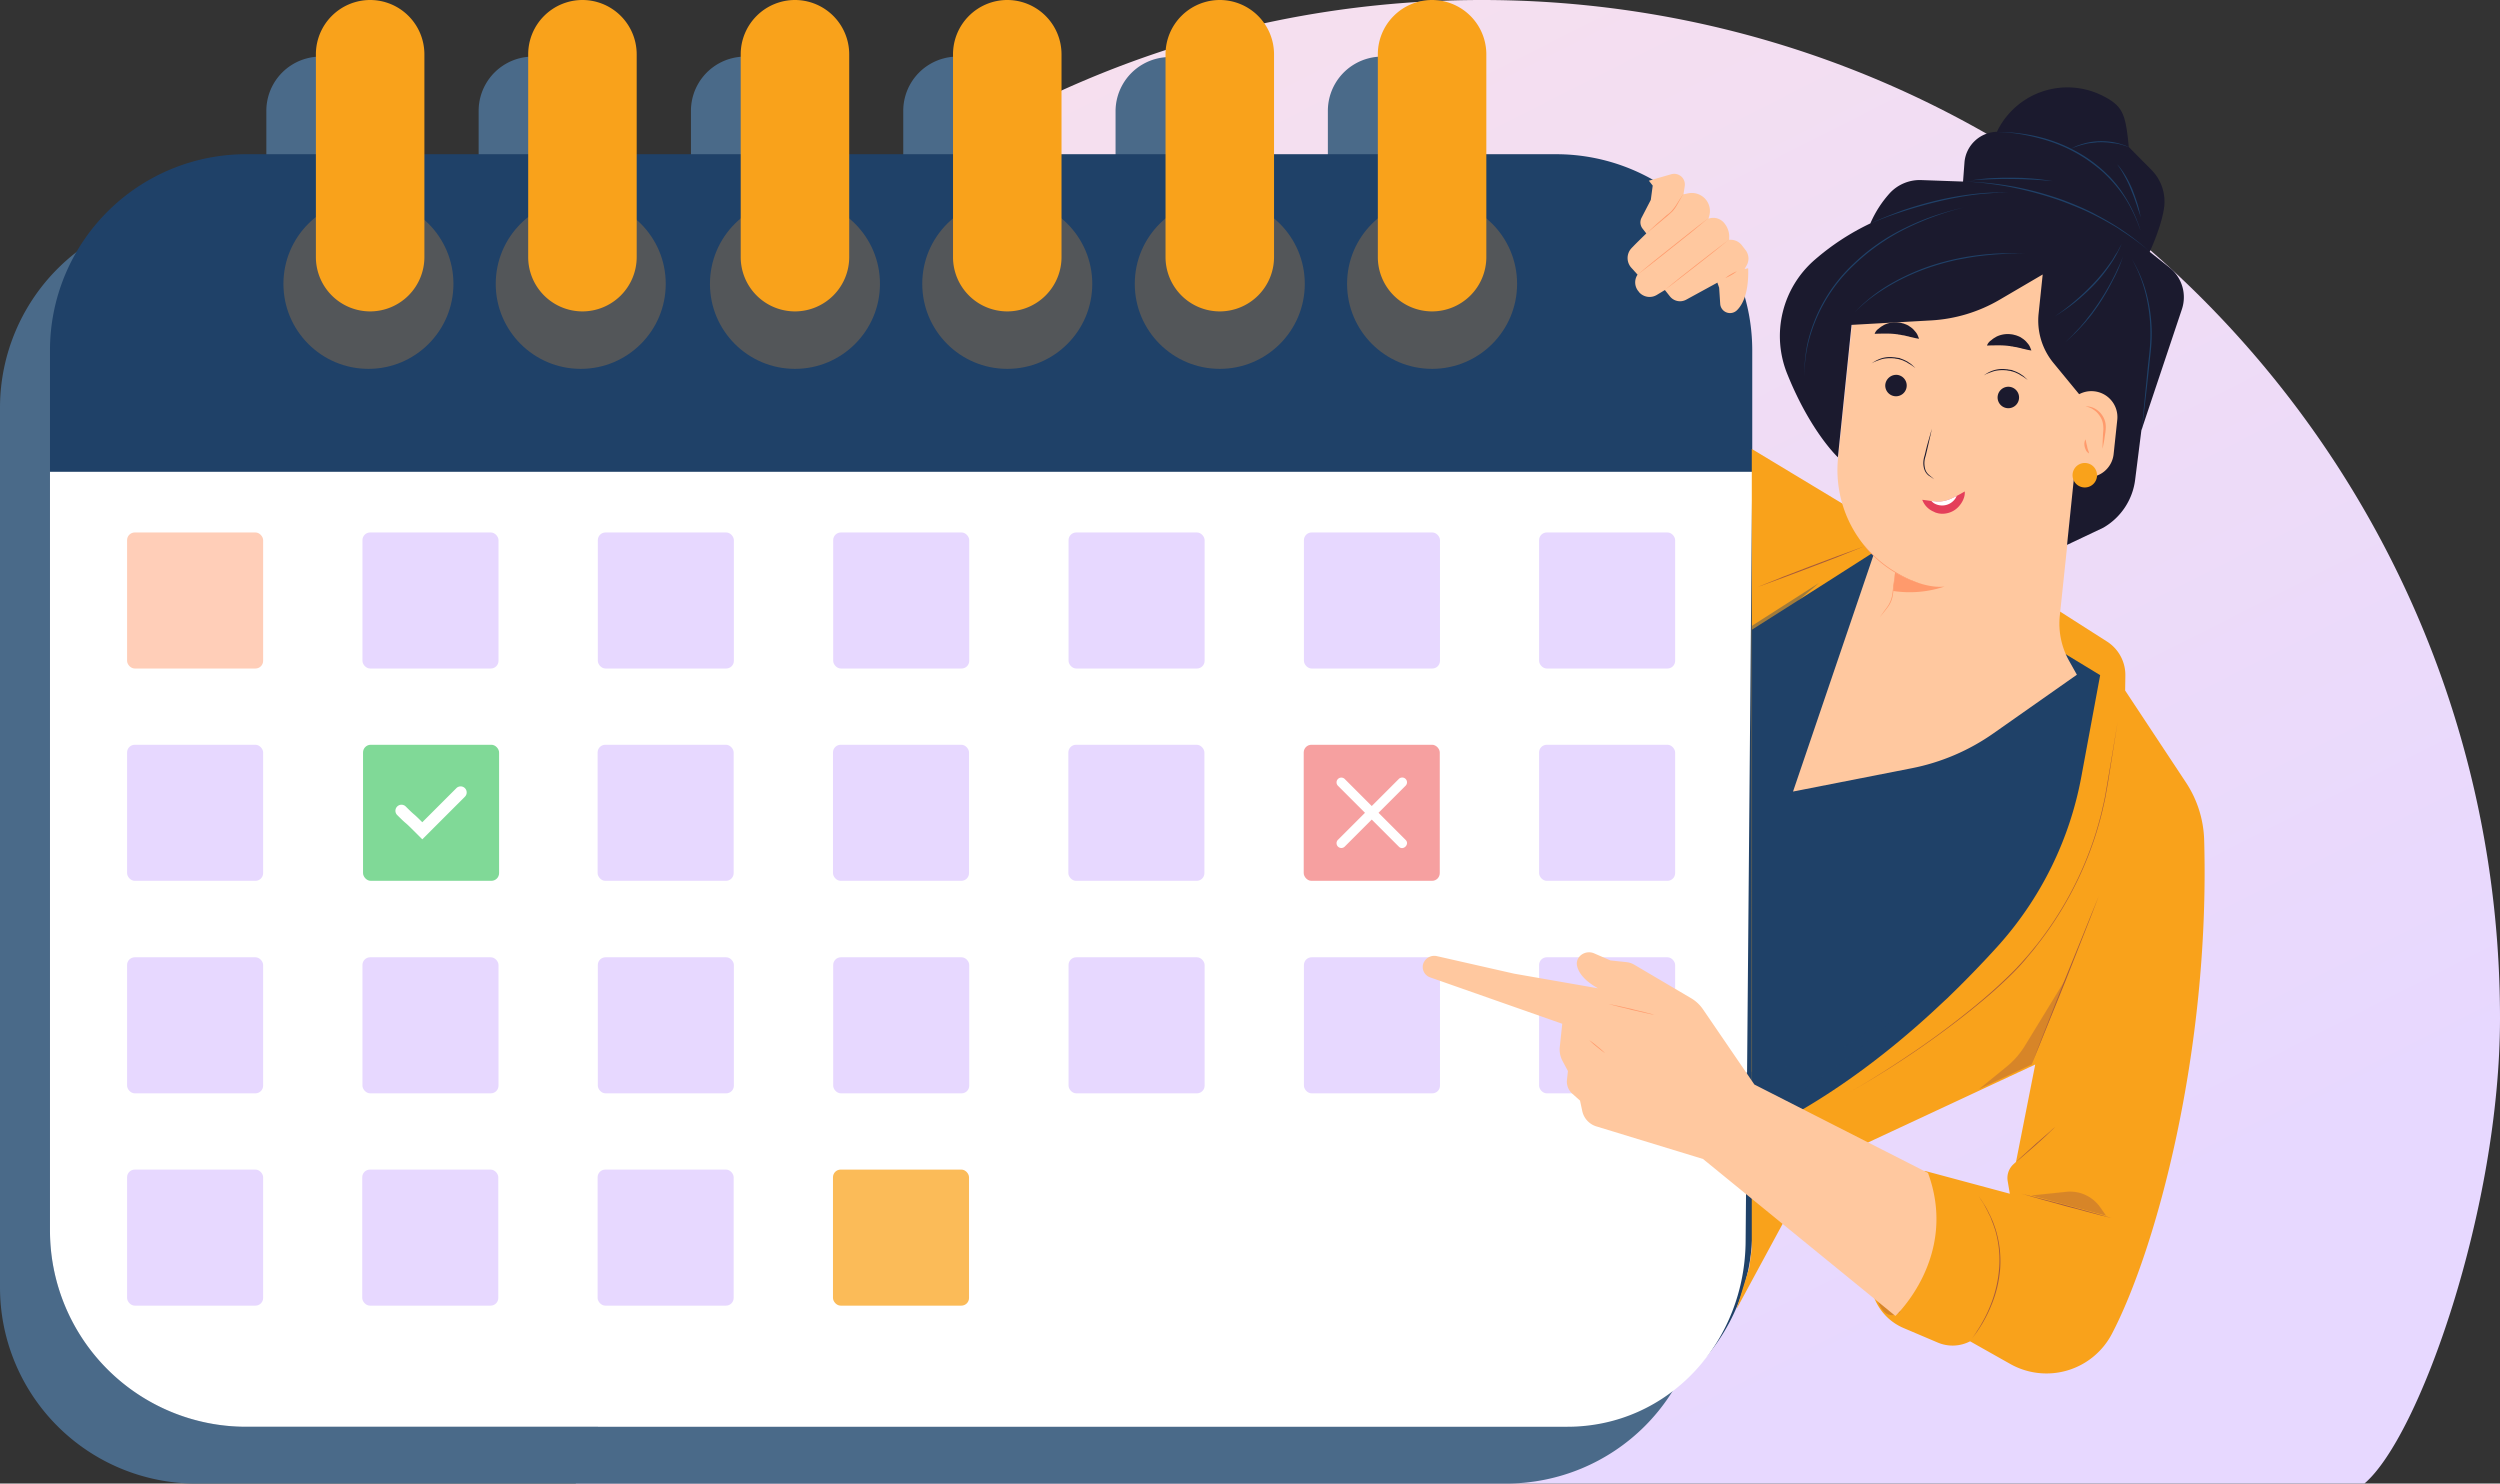
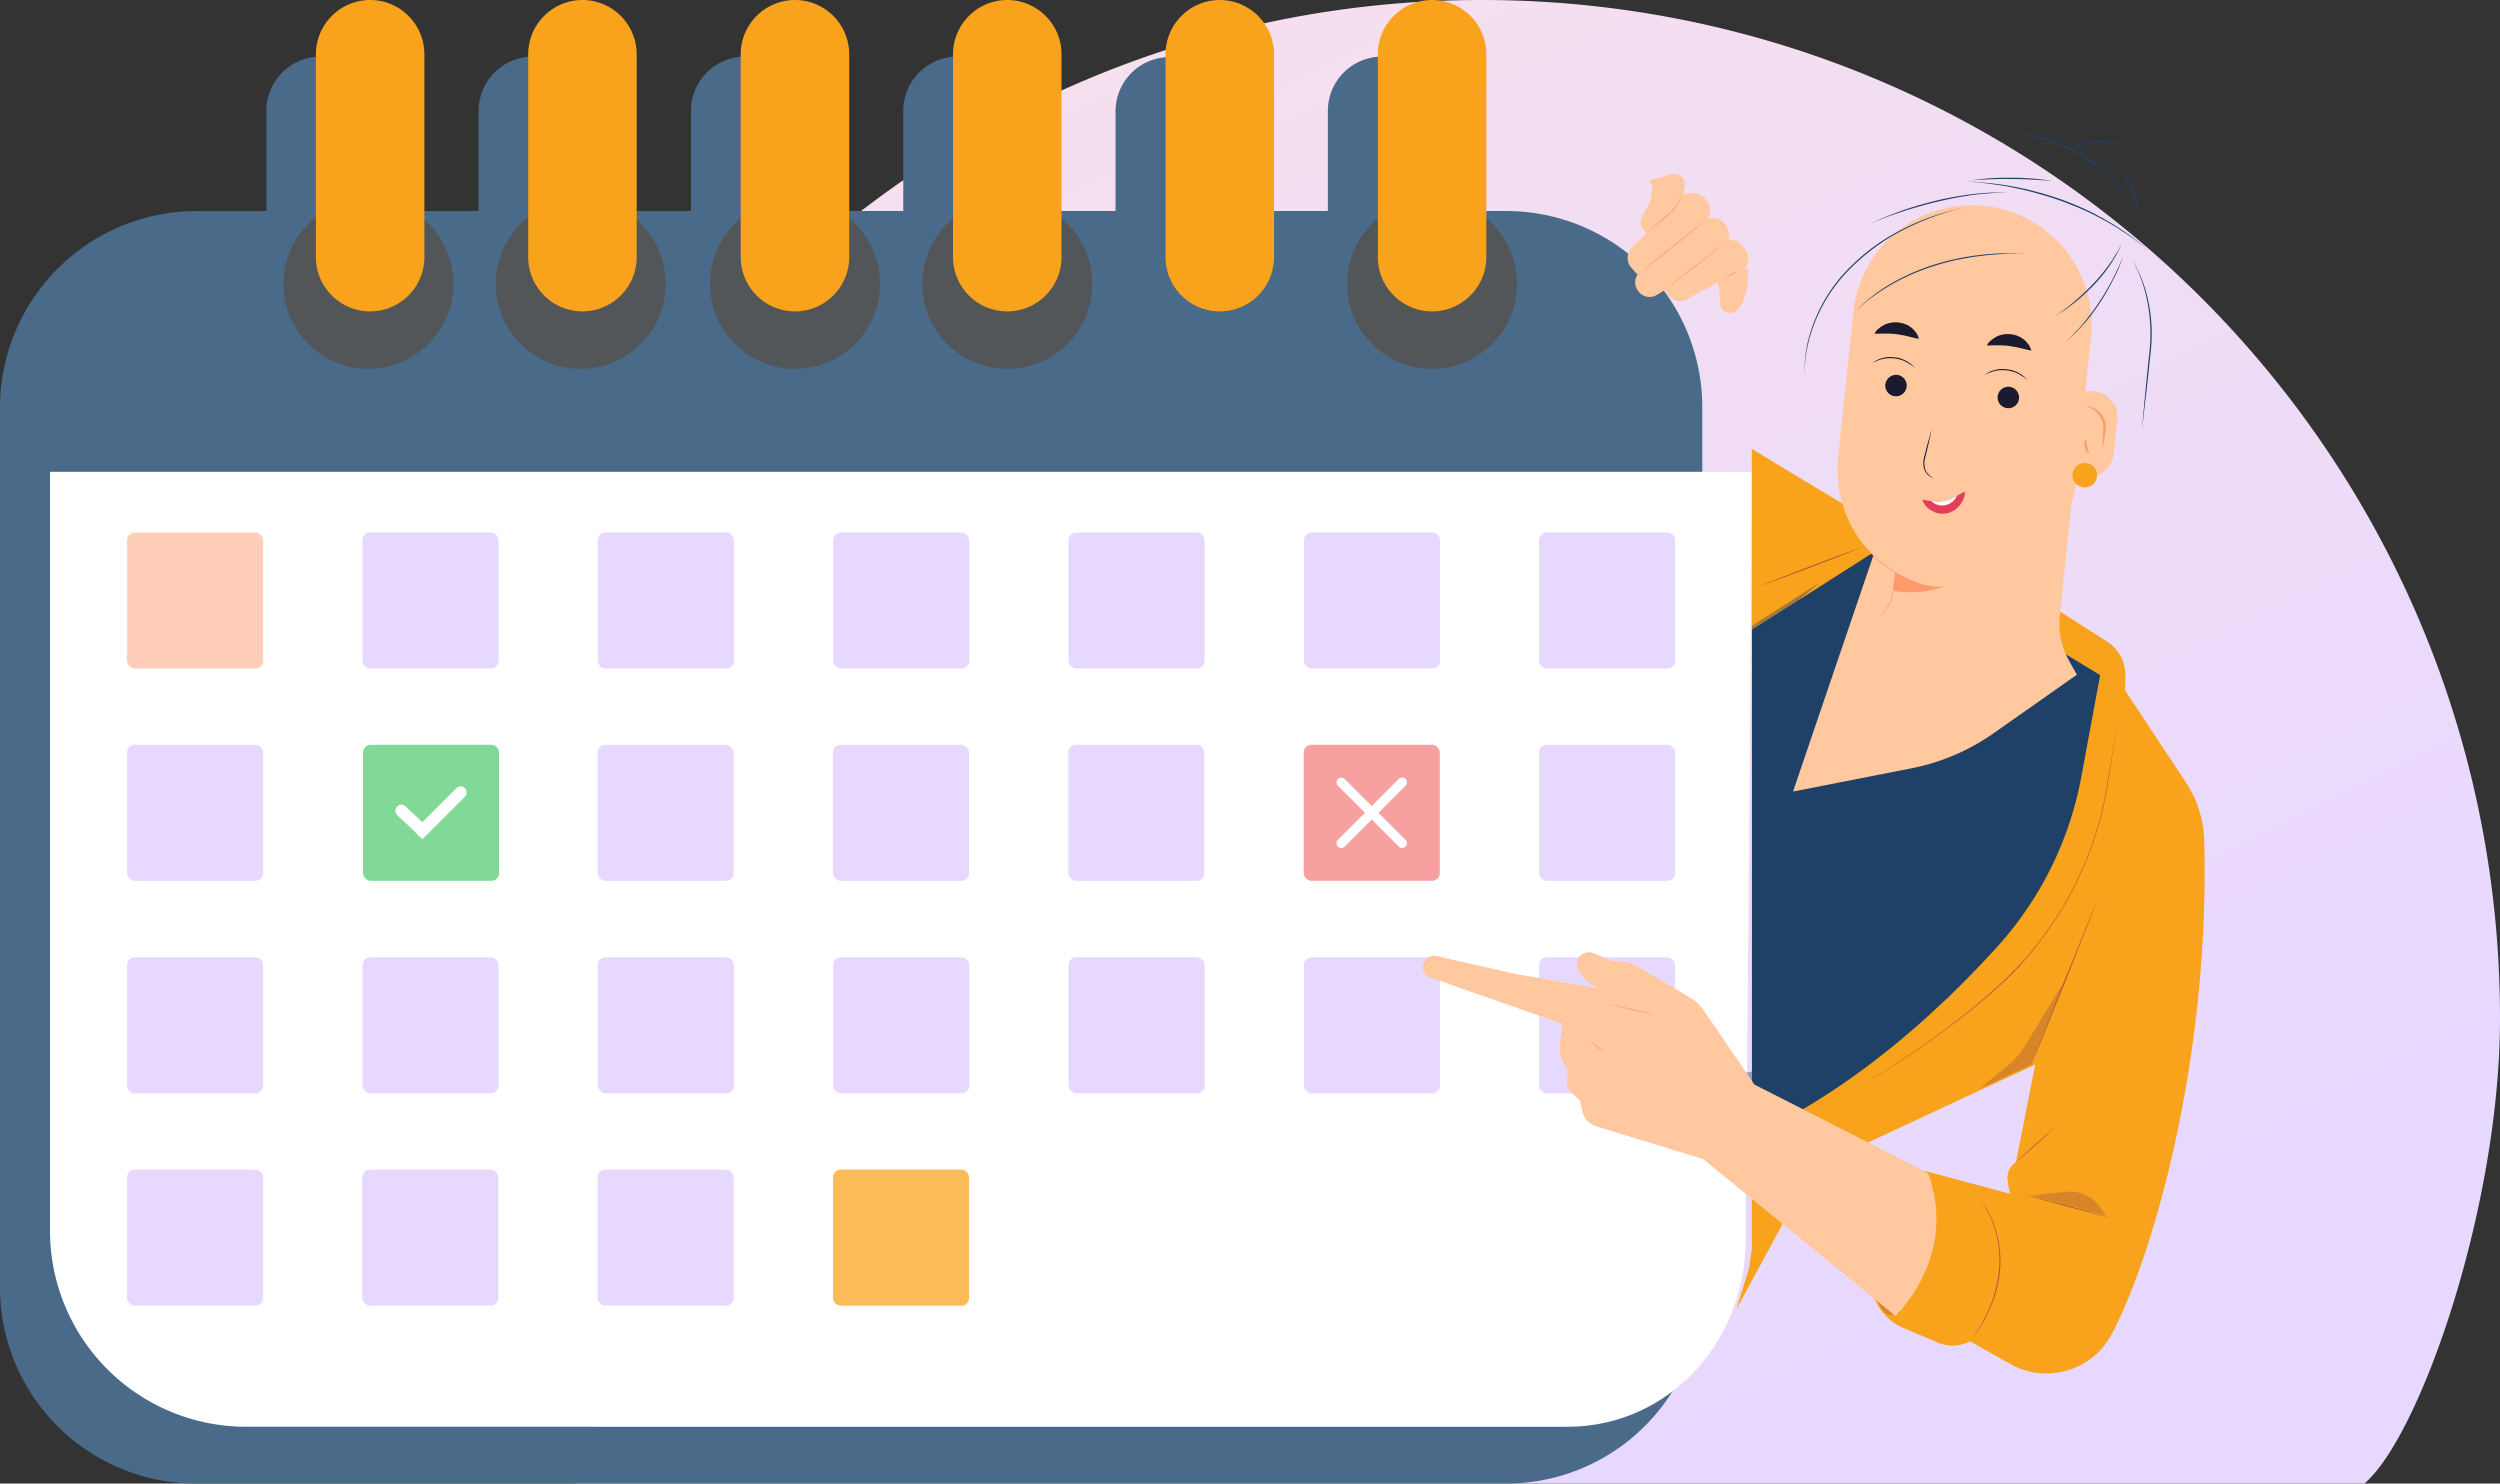
<svg xmlns="http://www.w3.org/2000/svg" width="650.658" height="386.115" viewBox="0 0 650.658 386.115">
  <rect x="0" y="0" width="650.658" height="386.115" fill="#333333" stroke="none" />
  <defs>
    <linearGradient id="linear-gradient" x1="0.167" y1="0.054" x2="0.746" y2="0.886" gradientUnits="objectBoundingBox">
      <stop offset="0" stop-color="#f7e0ed" />
      <stop offset="1" stop-color="#e7d8ff" />
    </linearGradient>
  </defs>
  <g id="Group_171169" data-name="Group 171169" transform="translate(-1110.342 -8142)">
    <path id="Path_88633" data-name="Path 88633" d="M265,0C411.355,0,530,118.645,530,265c0,49.468-20.948,108.937-35.29,121.115H29.234A263.94,263.94,0,0,1,0,265C0,118.645,118.645,0,265,0Z" transform="translate(1231 8142)" fill="url(#linear-gradient)" />
    <g id="Group_170771" data-name="Group 170771" transform="translate(-336.658 6528.5)">
      <g id="Group_170684" data-name="Group 170684" transform="translate(1447 1613.5)">
        <path id="Path_88750" data-name="Path 88750" d="M1498.03,1680.19h18.289V1654.12a14.119,14.119,0,1,1,28.239,0v26.071h27.016V1654.12a14.119,14.119,0,1,1,28.239,0v26.071h27.016V1654.12a14.119,14.119,0,1,1,28.239,0v26.071h27.016V1654.12a14.119,14.119,0,1,1,28.239,0v26.071h27.016V1654.12a14.12,14.12,0,0,1,28.239,0v26.071h27.016V1654.12a14.119,14.119,0,1,1,28.239,0v26.071h18.288a51.054,51.054,0,0,1,50.919,50.919v229.357a51.054,51.054,0,0,1-50.919,50.919h-341.2A51.054,51.054,0,0,1,1447,1960.466V1731.109A51.221,51.221,0,0,1,1498.03,1680.19Z" transform="translate(-1447 -1625.269)" fill="#4a6a89" />
        <g id="Group_170683" data-name="Group 170683" transform="translate(13.008)">
          <g id="Group_170666" data-name="Group 170666">
            <g id="Group_170661" data-name="Group 170661" transform="translate(0 40.135)">
              <g id="Group_170660" data-name="Group 170660">
-                 <path id="Path_88751" data-name="Path 88751" d="M1470.4,1965.976a51.054,51.054,0,0,0,50.919,50.919h341.2a51.054,51.054,0,0,0,50.919-50.919V1736.619a51.054,51.054,0,0,0-50.919-50.919h-341.2a51.054,51.054,0,0,0-50.919,50.919Z" transform="translate(-1470.4 -1685.7)" fill="#1f4168" />
                <path id="Path_88752" data-name="Path 88752" d="M1913.438,1834.4l-1.723,199.9c0,26.46-19.956,48.64-46.472,48.64H1521.319a51.054,51.054,0,0,1-50.919-50.919V1834.4h443.038Z" transform="translate(-1470.4 -1751.74)" fill="#fff" />
              </g>
            </g>
            <circle id="Ellipse_2585" data-name="Ellipse 2585" cx="22.124" cy="22.124" r="22.124" transform="translate(337.587 51.753)" fill="#535659" />
-             <circle id="Ellipse_2586" data-name="Ellipse 2586" cx="22.124" cy="22.124" r="22.124" transform="translate(282.332 51.753)" fill="#535659" />
            <circle id="Ellipse_2587" data-name="Ellipse 2587" cx="22.124" cy="22.124" r="22.124" transform="translate(227.022 51.753)" fill="#535659" />
            <circle id="Ellipse_2588" data-name="Ellipse 2588" cx="22.124" cy="22.124" r="22.124" transform="translate(171.767 51.753)" fill="#535659" />
            <circle id="Ellipse_2589" data-name="Ellipse 2589" cx="22.124" cy="22.124" r="22.124" transform="translate(116.012 51.753)" fill="#535659" />
            <circle id="Ellipse_2590" data-name="Ellipse 2590" cx="22.124" cy="22.124" r="22.124" transform="translate(60.758 51.753)" fill="#535659" />
            <g id="Group_170665" data-name="Group 170665" transform="translate(69.207)">
              <g id="Group_170662" data-name="Group 170662" transform="translate(221.13)">
                <path id="Path_88753" data-name="Path 88753" d="M2092.1,1680.428a14.139,14.139,0,0,0,14.119,14.119h0a14.14,14.14,0,0,0,14.12-14.119V1627.62a14.14,14.14,0,0,0-14.12-14.12h0a14.139,14.139,0,0,0-14.119,14.12Z" transform="translate(-2036.846 -1613.5)" fill="#f9a21b" />
                <path id="Path_88754" data-name="Path 88754" d="M1992.7,1680.428a14.14,14.14,0,0,0,14.119,14.119h0a14.14,14.14,0,0,0,14.12-14.119V1627.62a14.14,14.14,0,0,0-14.12-14.12h0a14.139,14.139,0,0,0-14.119,14.12Z" transform="translate(-1992.7 -1613.5)" fill="#f9a21b" />
              </g>
              <g id="Group_170663" data-name="Group 170663" transform="translate(110.565)">
                <path id="Path_88755" data-name="Path 88755" d="M1893.2,1680.428a14.139,14.139,0,0,0,14.12,14.119h0a14.139,14.139,0,0,0,14.119-14.119V1627.62a14.139,14.139,0,0,0-14.119-14.12h0a14.139,14.139,0,0,0-14.12,14.12Z" transform="translate(-1837.945 -1613.5)" fill="#f9a21b" />
                <path id="Path_88756" data-name="Path 88756" d="M1793.8,1680.428a14.139,14.139,0,0,0,14.12,14.119h0a14.139,14.139,0,0,0,14.119-14.119V1627.62a14.139,14.139,0,0,0-14.119-14.12h0a14.139,14.139,0,0,0-14.12,14.12Z" transform="translate(-1793.8 -1613.5)" fill="#f9a21b" />
              </g>
              <g id="Group_170664" data-name="Group 170664">
                <path id="Path_88757" data-name="Path 88757" d="M1694.3,1680.428a14.139,14.139,0,0,0,14.119,14.119h0a14.14,14.14,0,0,0,14.119-14.119V1627.62a14.139,14.139,0,0,0-14.119-14.12h0a14.139,14.139,0,0,0-14.119,14.12Z" transform="translate(-1639.046 -1613.5)" fill="#f9a21b" />
                <path id="Path_88758" data-name="Path 88758" d="M1594.9,1680.428a14.14,14.14,0,0,0,14.119,14.119h0a14.14,14.14,0,0,0,14.12-14.119V1627.62a14.14,14.14,0,0,0-14.12-14.12h0a14.139,14.139,0,0,0-14.119,14.12Z" transform="translate(-1594.9 -1613.5)" fill="#f9a21b" />
              </g>
            </g>
          </g>
          <g id="Group_170682" data-name="Group 170682" transform="translate(20.067 138.581)">
            <g id="Group_170670" data-name="Group 170670">
              <g id="Group_170667" data-name="Group 170667" transform="translate(306.291)">
                <rect id="Rectangle_149923" data-name="Rectangle 149923" width="35.41" height="35.41" rx="2" transform="translate(61.203)" fill="#e7d8ff" />
                <rect id="Rectangle_149924" data-name="Rectangle 149924" width="35.41" height="35.41" rx="2" fill="#e7d8ff" />
              </g>
              <g id="Group_170668" data-name="Group 170668" transform="translate(183.774)">
                <rect id="Rectangle_149925" data-name="Rectangle 149925" width="35.41" height="35.41" rx="2" transform="translate(61.258)" fill="#e7d8ff" />
                <rect id="Rectangle_149926" data-name="Rectangle 149926" width="35.41" height="35.41" rx="2" fill="#e7d8ff" />
              </g>
              <g id="Group_170669" data-name="Group 170669">
                <rect id="Rectangle_149927" data-name="Rectangle 149927" width="35.41" height="35.41" rx="2" transform="translate(122.516)" fill="#e7d8ff" />
                <rect id="Rectangle_149928" data-name="Rectangle 149928" width="35.41" height="35.41" rx="2" fill="#ffceb8" />
                <rect id="Rectangle_149929" data-name="Rectangle 149929" width="35.41" height="35.41" rx="2" transform="translate(61.258)" fill="#e7d8ff" />
              </g>
            </g>
            <g id="Group_170674" data-name="Group 170674" transform="translate(0 55.255)">
              <g id="Group_170671" data-name="Group 170671" transform="translate(0 0)">
                <g id="Group_171168" data-name="Group 171168" transform="translate(61.409)">
                  <rect id="Rectangle_149930" data-name="Rectangle 149930" width="35.41" height="35.409" rx="2" fill="rgba(76,201,109,0.71)" />
                  <path id="Path_89012" data-name="Path 89012" d="M1636.419,1983.843c-2.946-2.946-1.33-1.119-4.332-4.12a1.573,1.573,0,0,1,2.224-2.224c2.946,2.946,1.33,1.119,4.331,4.12l8.895-8.894a1.573,1.573,0,0,1,2.224,2.224l-6.766,6.766-2.128,2.128-2.224,2.224Z" transform="translate(-1623.219 -1961.457)" fill="#fff" />
                </g>
                <rect id="Rectangle_149931" data-name="Rectangle 149931" width="35.41" height="35.409" rx="2" fill="#e7d8ff" />
              </g>
              <g id="Group_170672" data-name="Group 170672" transform="translate(122.461 0)">
                <rect id="Rectangle_149932" data-name="Rectangle 149932" width="35.41" height="35.409" rx="2" fill="#e7d8ff" />
                <rect id="Rectangle_149933" data-name="Rectangle 149933" width="35.41" height="35.409" rx="2" transform="translate(61.258)" fill="#e7d8ff" />
              </g>
              <g id="Group_170673" data-name="Group 170673" transform="translate(244.977 0)">
                <rect id="Rectangle_149934" data-name="Rectangle 149934" width="35.41" height="35.409" rx="2" fill="#e7d8ff" />
                <rect id="Rectangle_149935" data-name="Rectangle 149935" width="35.41" height="35.409" rx="2" transform="translate(122.516)" fill="#e7d8ff" />
                <rect id="Rectangle_149936" data-name="Rectangle 149936" width="35.41" height="35.409" rx="2" transform="translate(61.258)" fill="rgba(242,117,117,0.69)" />
                <path id="Path_89013" data-name="Path 89013" d="M1645.063,1988.5l-7.054-7.054,7.054-7.054a1.247,1.247,0,0,0-1.764-1.763l-7.053,7.054-7.054-7.054a1.247,1.247,0,0,0-1.763,1.763l7.054,7.054-7.054,7.054a1.247,1.247,0,0,0,1.763,1.763l7.054-7.053,7.053,7.053C1644.4,1991.408,1646.209,1989.645,1645.063,1988.5Z" transform="translate(-1557.282 -1963.741)" fill="#fff" />
              </g>
            </g>
            <g id="Group_170678" data-name="Group 170678" transform="translate(0 110.565)">
              <g id="Group_170675" data-name="Group 170675" transform="translate(306.291)">
                <rect id="Rectangle_149937" data-name="Rectangle 149937" width="35.41" height="35.41" rx="2" transform="translate(61.203)" fill="#e7d8ff" />
                <rect id="Rectangle_149938" data-name="Rectangle 149938" width="35.41" height="35.41" rx="2" fill="#e7d8ff" />
              </g>
              <g id="Group_170676" data-name="Group 170676" transform="translate(183.774)">
                <rect id="Rectangle_149939" data-name="Rectangle 149939" width="35.41" height="35.41" rx="2" transform="translate(61.258)" fill="#e7d8ff" />
                <rect id="Rectangle_149940" data-name="Rectangle 149940" width="35.41" height="35.41" rx="2" fill="#e7d8ff" />
              </g>
              <g id="Group_170677" data-name="Group 170677">
                <rect id="Rectangle_149941" data-name="Rectangle 149941" width="35.41" height="35.41" rx="2" transform="translate(122.516)" fill="#e7d8ff" />
                <rect id="Rectangle_149942" data-name="Rectangle 149942" width="35.41" height="35.41" rx="2" fill="#e7d8ff" />
                <rect id="Rectangle_149943" data-name="Rectangle 149943" width="35.41" height="35.41" rx="2" transform="translate(61.258)" fill="#e7d8ff" />
              </g>
            </g>
            <g id="Group_170681" data-name="Group 170681" transform="translate(0 165.819)">
              <g id="Group_170679" data-name="Group 170679" transform="translate(0 0)">
                <rect id="Rectangle_149944" data-name="Rectangle 149944" width="35.41" height="35.409" rx="2" transform="translate(0)" fill="#e7d8ff" />
                <rect id="Rectangle_149945" data-name="Rectangle 149945" width="35.41" height="35.409" rx="2" transform="translate(61.203)" fill="#e7d8ff" />
              </g>
              <g id="Group_170680" data-name="Group 170680" transform="translate(122.461 0)">
                <rect id="Rectangle_149946" data-name="Rectangle 149946" width="35.41" height="35.409" rx="2" transform="translate(0)" fill="#e7d8ff" />
                <rect id="Rectangle_149947" data-name="Rectangle 149947" width="35.41" height="35.409" rx="2" transform="translate(61.258)" fill="rgba(249,162,27,0.73)" />
              </g>
            </g>
          </g>
        </g>
      </g>
      <g id="Group_170748" data-name="Group 170748" transform="translate(1826.274 1636.241)">
        <g id="Group_170685" data-name="Group 170685" transform="translate(76.655 94.105)">
          <path id="Path_88760" data-name="Path 88760" d="M2248.933,2047.354l19.71-36.433,57.923-27.016-5,25.348-.667.612a4.834,4.834,0,0,0-1.5,4.391l.556,3.28-22.124-5.948s-22.235,15.676-12.508,34.465a14.131,14.131,0,0,0,7,6.448l8.894,3.78a9.862,9.862,0,0,0,8.394-.334h0l10.45,5.892a19.211,19.211,0,0,0,26.46-7.838c11.34-21.679,25.57-73.209,24.014-128.52a28.641,28.641,0,0,0-4.725-14.953l-15.843-23.958.056-3.891a10.337,10.337,0,0,0-4.836-8.894l-49.64-31.685-11.507.445L2252.8,1823.7l-.006,208.115-.656,4.931-3.26,10.608Z" transform="translate(-2252.8 -1823.7)" fill="#f9a21b" />
        </g>
        <g id="Group_170686" data-name="Group 170686" transform="translate(75.711 119.009)">
          <path id="Path_88761" data-name="Path 88761" d="M2252.9,1890.624v131.8c18.066-8.394,34.02-20.4,46.917-32.241,1.334-1.223,2.613-2.446,3.891-3.614,4.836-4.669,9.228-9.228,13.008-13.4a90.474,90.474,0,0,0,21.9-44.3l4.892-26.4-55.866-33.964-17.232,11.006Z" transform="translate(-2251.9 -1868.5)" fill="#1f4168" />
        </g>
        <g id="Group_170727" data-name="Group 170727" transform="translate(83.964)">
          <g id="Group_170703" data-name="Group 170703" transform="translate(3.424 30.676)">
            <g id="Group_170690" data-name="Group 170690">
              <g id="Group_170687" data-name="Group 170687" transform="translate(0 65.931)">
                <path id="Path_88762" data-name="Path 88762" d="M2303.8,1853.437l6.17-.389h0l2.612-24.848,43.581,4.558-3.835,36.355a19.838,19.838,0,0,0,2.39,11.674l2.057,3.669-21.679,15.231a55.659,55.659,0,0,1-21.346,9.116l-30.852,6.059Z" transform="translate(-2282.9 -1828.2)" fill="#ffc89f" />
              </g>
              <g id="Group_170688" data-name="Group 170688" transform="translate(11.549)">
                <path id="Path_88763" data-name="Path 88763" d="M2331.539,1809.434h0a31.1,31.1,0,0,0,34.187-27.683l3.947-37.8a31.132,31.132,0,0,0-27.683-34.187h0a31.1,31.1,0,0,0-34.187,27.683l-3.947,37.8A31.085,31.085,0,0,0,2331.539,1809.434Z" transform="translate(-2303.677 -1709.594)" fill="#ffc89f" />
              </g>
              <g id="Group_170689" data-name="Group 170689" transform="translate(26.071 95.559)">
                <path id="Path_88764" data-name="Path 88764" d="M2343.2,1885.169a28.548,28.548,0,0,1-13.4,1.167l.5-4.836C2334.136,1883.779,2339.417,1885.669,2343.2,1885.169Z" transform="translate(-2329.8 -1881.5)" fill="#ff9a6c" />
              </g>
            </g>
            <g id="Group_170702" data-name="Group 170702" transform="translate(20.401 30.466)">
              <g id="Group_170693" data-name="Group 170693" transform="translate(0 9.037)">
                <g id="Group_170691" data-name="Group 170691" transform="translate(3.597 4.629)">
                  <path id="Path_88765" data-name="Path 88765" d="M2326.087,1791.5a2.793,2.793,0,1,0,3.057-2.5A2.878,2.878,0,0,0,2326.087,1791.5Z" transform="translate(-2326.071 -1788.986)" fill="#1b1a2e" />
                </g>
                <g id="Group_170692" data-name="Group 170692">
                  <path id="Path_88766" data-name="Path 88766" d="M2319.6,1782.349a6.394,6.394,0,0,1,1.39-.667c.222-.111.5-.167.723-.278.222-.056.5-.167.723-.222a9.443,9.443,0,0,1,3.057-.167h.167l.167.056.389.056.389.056a3.541,3.541,0,0,0,.389.111c.222.056.5.167.722.222.222.111.445.222.723.333l.333.167.334.222.667.389c.445.278.834.612,1.279.889-.389-.333-.778-.723-1.167-1.056l-.667-.445-.333-.222-.333-.167c-.222-.111-.445-.222-.723-.333-.222-.111-.5-.167-.723-.278a.8.8,0,0,0-.389-.111l-.389-.056-.389-.055-.222-.056h-.222a7.663,7.663,0,0,0-3.168.222A9.029,9.029,0,0,0,2319.6,1782.349Z" transform="translate(-2319.6 -1780.659)" fill="#1b1a2e" />
                </g>
              </g>
              <g id="Group_170696" data-name="Group 170696" transform="translate(29.239 12.15)">
                <g id="Group_170694" data-name="Group 170694" transform="translate(3.597 4.62)">
                  <path id="Path_88767" data-name="Path 88767" d="M2378.687,1797.088a2.793,2.793,0,1,0,3.057-2.5A2.8,2.8,0,0,0,2378.687,1797.088Z" transform="translate(-2378.67 -1794.57)" fill="#1b1a2e" />
                </g>
                <g id="Group_170695" data-name="Group 170695">
                  <path id="Path_88768" data-name="Path 88768" d="M2372.2,1787.949a6.382,6.382,0,0,1,1.39-.667c.222-.111.5-.167.723-.278.222-.056.5-.167.723-.222a9.442,9.442,0,0,1,3.057-.167h.167l.167.055.389.056.389.056a3.6,3.6,0,0,0,.389.111c.222.056.5.167.723.222.222.111.445.222.723.333l.333.167.333.222.667.389c.445.278.834.611,1.279.889-.389-.333-.778-.723-1.167-1.056l-.667-.445-.334-.222-.334-.167c-.222-.111-.445-.222-.722-.333-.222-.111-.5-.167-.723-.278a.8.8,0,0,0-.389-.111l-.389-.056-.389-.056-.222-.056h-.222a7.662,7.662,0,0,0-3.168.222A7.92,7.92,0,0,0,2372.2,1787.949Z" transform="translate(-2372.2 -1786.259)" fill="#1b1a2e" />
                </g>
              </g>
              <g id="Group_170697" data-name="Group 170697" transform="translate(13.508 27.682)">
                <path id="Path_88769" data-name="Path 88769" d="M2346.123,1814.2l-1,3.5c-.334,1.167-.612,2.335-.889,3.5a6.326,6.326,0,0,0-.334,1.834,5.265,5.265,0,0,0,.278,1.834,3.535,3.535,0,0,0,1.056,1.5l1.5,1c-.445-.389-.945-.778-1.39-1.167a3.134,3.134,0,0,1-.945-1.445,6.116,6.116,0,0,1-.222-1.723,5.924,5.924,0,0,1,.334-1.723c.278-1.167.556-2.335.834-3.558S2345.9,1815.367,2346.123,1814.2Z" transform="translate(-2343.9 -1814.2)" fill="#1b1a2e" />
              </g>
              <g id="Group_170698" data-name="Group 170698" transform="translate(13.23 44.025)">
                <path id="Path_88770" data-name="Path 88770" d="M2343.4,1845.768a5.3,5.3,0,0,0,2.446,2.835c.278.167.612.278.889.445a6.705,6.705,0,0,0,1,.278,5.434,5.434,0,0,0,2.112-.056,5.664,5.664,0,0,0,3.391-2.168,6.166,6.166,0,0,0,.945-1.668,4.22,4.22,0,0,0,.278-1.834c-.778.445-1.445.834-2.112,1.167-.056.056-.167.056-.222.111a2.6,2.6,0,0,1-.556.278,9.784,9.784,0,0,1-2.39.889,8.466,8.466,0,0,1-1.167.167h-.612a2.715,2.715,0,0,1-.667-.055c-.222,0-.5-.056-.723-.056h-.167C2345.068,1845.99,2344.29,1845.879,2343.4,1845.768Z" transform="translate(-2343.4 -1843.6)" fill="#e43f5a" />
              </g>
              <g id="Group_170699" data-name="Group 170699" transform="translate(15.62 45.192)">
                <path id="Path_88771" data-name="Path 88771" d="M2347.7,1847.034a5.028,5.028,0,0,0,.556.5,4.16,4.16,0,0,0,5.67-1.167,3.718,3.718,0,0,0,.333-.667c-.055.056-.167.056-.222.111a2.586,2.586,0,0,1-.556.278,9.781,9.781,0,0,1-2.39.89,8.433,8.433,0,0,1-1.167.167h-.612a2.7,2.7,0,0,1-.667-.056c-.223,0-.5-.056-.723-.056Z" transform="translate(-2347.7 -1845.7)" fill="#fff" />
              </g>
              <g id="Group_170700" data-name="Group 170700" transform="translate(0.834)">
                <path id="Path_88772" data-name="Path 88772" d="M2321.1,1767.4c1.223-.056,2.223-.056,3.168-.056a19.353,19.353,0,0,1,2.613.167h.167l.167.056.333.055a.7.7,0,0,1,.333.056c.111,0,.222.056.334.056.222.055.445.055.667.111l.667.167c.111,0,.222.056.333.056.111.056.222.056.333.111.222.056.5.111.778.167a12.588,12.588,0,0,0,1.668.334l-.334-.834a3.533,3.533,0,0,0-.445-.778c-.167-.222-.389-.445-.556-.667l-.333-.333c-.111-.111-.222-.167-.334-.278-.222-.167-.5-.333-.722-.5a5.6,5.6,0,0,0-.834-.389c-.167-.056-.278-.111-.445-.167l-.445-.111a5.023,5.023,0,0,0-.89-.167,6.717,6.717,0,0,0-3.613.556,2.411,2.411,0,0,0-.389.222c-.111.056-.278.167-.389.222a6.261,6.261,0,0,0-.722.556A2.774,2.774,0,0,0,2321.1,1767.4Z" transform="translate(-2321.1 -1764.402)" fill="#1b1a2e" />
              </g>
              <g id="Group_170701" data-name="Group 170701" transform="translate(30.073 3.057)">
                <path id="Path_88773" data-name="Path 88773" d="M2373.7,1772.9c1.223-.056,2.223-.056,3.168-.056a19.375,19.375,0,0,1,2.613.167h.167l.167.056.334.055a.706.706,0,0,1,.334.056c.111,0,.222.056.333.056.222.055.445.055.667.111l.667.167c.111,0,.222.056.334.056.111.056.222.056.334.111.222.056.5.111.778.167a12.6,12.6,0,0,0,1.667.334l-.333-.834a3.55,3.55,0,0,0-.445-.778c-.167-.222-.389-.445-.556-.667l-.334-.334c-.111-.111-.222-.167-.333-.278-.222-.167-.5-.333-.723-.5a5.591,5.591,0,0,0-.834-.389c-.167-.056-.278-.111-.445-.167l-.445-.111a5.021,5.021,0,0,0-.889-.167,6.716,6.716,0,0,0-3.613.556,2.414,2.414,0,0,0-.389.222c-.111.055-.278.167-.389.222a6.3,6.3,0,0,0-.723.556A2.773,2.773,0,0,0,2373.7,1772.9Z" transform="translate(-2373.7 -1769.902)" fill="#1b1a2e" />
              </g>
            </g>
          </g>
          <g id="Group_170704" data-name="Group 170704">
-             <path id="Path_88774" data-name="Path 88774" d="M2291.839,1750.683s-7.115-6.615-13.175-21.679a26.261,26.261,0,0,1,7.171-29.74,63.759,63.759,0,0,1,14.453-9.45,28.6,28.6,0,0,1,5.17-8,10.655,10.655,0,0,1,8-3.28l10.951.389.389-5.17a8.693,8.693,0,0,1,8.449-7.783h0a9.566,9.566,0,0,1,.612-1.223,20.362,20.362,0,0,1,26.738-8.227c5.448,2.724,6.115,4.725,6.948,13.4l5.892,5.948a11.747,11.747,0,0,1,3.335,9.561c-.611,5.058-3.78,11.785-3.78,11.785l5.392,4.28a9.852,9.852,0,0,1,3,10.617l-10.562,31.574-1.612,12.785a16.8,16.8,0,0,1-8.338,12.563l-9.394,4.447,3.947-38.245-7.449-9.061a17.353,17.353,0,0,1-3.891-12.952l1.056-10.117-11.284,6.615a39.706,39.706,0,0,1-17.677,5.336l-20.79,1.167Z" transform="translate(-2276.741 -1654.41)" fill="#1b1a2e" />
-           </g>
+             </g>
          <g id="Group_170712" data-name="Group 170712" transform="translate(73.371 79.059)">
            <g id="Group_170711" data-name="Group 170711">
              <g id="Group_170706" data-name="Group 170706">
                <g id="Group_170705" data-name="Group 170705">
                  <path id="Path_88775" data-name="Path 88775" d="M2414.774,1819.016h0a6.754,6.754,0,0,1-6-7.449l.945-8.894a6.754,6.754,0,0,1,7.449-6h0a6.754,6.754,0,0,1,6,7.449l-.945,8.894A6.754,6.754,0,0,1,2414.774,1819.016Z" transform="translate(-2408.732 -1796.632)" fill="#ffc89f" />
                </g>
              </g>
              <g id="Group_170708" data-name="Group 170708" transform="translate(6.152 3.929)">
                <g id="Group_170707" data-name="Group 170707">
                  <path id="Path_88776" data-name="Path 88776" d="M2419.8,1803.7a10.149,10.149,0,0,1,1.557.556,8.157,8.157,0,0,1,1.334.945,7.25,7.25,0,0,1,1,1.279,4.494,4.494,0,0,1,.612,1.5,7.538,7.538,0,0,1,.167,1.612c0,.556-.111,1.112-.111,1.723-.056,1.112-.111,2.279-.111,3.446a33.147,33.147,0,0,0,.612-3.391,16.151,16.151,0,0,0,.222-1.723,6.253,6.253,0,0,0-.111-1.779,5.579,5.579,0,0,0-1.89-3,5.4,5.4,0,0,0-1.557-.889A6.2,6.2,0,0,0,2419.8,1803.7Z" transform="translate(-2419.8 -1803.7)" fill="#ff9a6c" />
                </g>
              </g>
              <g id="Group_170710" data-name="Group 170710" transform="translate(5.875 12.545)">
                <g id="Group_170709" data-name="Group 170709">
                  <path id="Path_88777" data-name="Path 88777" d="M2420.523,1822.869a4.706,4.706,0,0,0-.278-.945,5.2,5.2,0,0,1-.222-.89c-.056-.278-.167-.611-.222-.889a5.808,5.808,0,0,0-.222-.945,3.377,3.377,0,0,0-.278,1,3.417,3.417,0,0,0,.111,1.056,4.8,4.8,0,0,0,.389.945A2.112,2.112,0,0,0,2420.523,1822.869Z" transform="translate(-2419.3 -1819.2)" fill="#ff9a6c" />
                </g>
              </g>
            </g>
          </g>
          <g id="Group_170713" data-name="Group 170713" transform="translate(47.727 24.509)">
            <path id="Path_88778" data-name="Path 88778" d="M2362.6,1698.5a66.355,66.355,0,0,1,6.615.556c2.168.278,4.391.612,6.5,1.056a91.982,91.982,0,0,1,12.729,3.558c2.057.778,4.114,1.612,6.115,2.5,2,.945,3.947,1.946,5.892,3.057.5.278.945.556,1.446.834.445.278.945.556,1.39.89.889.611,1.834,1.167,2.724,1.834a52.575,52.575,0,0,1,5.225,4.058,64.3,64.3,0,0,0-10.673-7.838l-1.445-.834-1.446-.778-.723-.389-.723-.389c-.5-.222-1-.5-1.5-.723-2-.945-4.058-1.779-6.115-2.557a85.346,85.346,0,0,0-12.785-3.5A81.469,81.469,0,0,0,2362.6,1698.5Z" transform="translate(-2362.6 -1698.5)" fill="#1f4168" />
          </g>
          <g id="Group_170714" data-name="Group 170714" transform="translate(56.566 11.609)">
            <path id="Path_88779" data-name="Path 88779" d="M2378.5,1675.3a43.031,43.031,0,0,1,6,.556,53.154,53.154,0,0,1,5.893,1.334,39.712,39.712,0,0,1,10.951,4.947,43.646,43.646,0,0,1,4.781,3.669,38.563,38.563,0,0,1,4.058,4.447,30.481,30.481,0,0,1,3.224,5.114,29.961,29.961,0,0,1,1.279,2.724,14.4,14.4,0,0,1,.556,1.39l.556,1.445a38.025,38.025,0,0,0-5.392-10.84l-.945-1.223-1-1.167-.5-.556-.556-.556c-.389-.333-.723-.723-1.112-1.056a38.12,38.12,0,0,0-4.781-3.724,40.143,40.143,0,0,0-11.062-4.947A45.191,45.191,0,0,0,2378.5,1675.3Z" transform="translate(-2378.5 -1675.294)" fill="#1f4168" />
          </g>
          <g id="Group_170715" data-name="Group 170715" transform="translate(75.632 14.003)">
            <path id="Path_88780" data-name="Path 88780" d="M2428.031,1681.157a17.2,17.2,0,0,0-3.724-1.223,18.626,18.626,0,0,0-3.947-.333,17.776,17.776,0,0,0-3.891.556c-.333.111-.667.167-.945.278l-.945.334c-.334.111-.612.278-.889.389-.278.167-.612.278-.89.445a22.46,22.46,0,0,1,3.724-1.223,10.936,10.936,0,0,1,1.946-.333c.333-.056.667-.056.945-.111l.5-.056h.5a6,6,0,0,1,1,0l1,.056.945.111a6.193,6.193,0,0,0,.945.111c.334.056.667.111.945.167.334.056.612.167.945.222C2426.808,1680.767,2427.42,1680.934,2428.031,1681.157Z" transform="translate(-2412.8 -1679.6)" fill="#1f4168" />
          </g>
          <g id="Group_170716" data-name="Group 170716" transform="translate(87.806 20.006)">
            <path id="Path_88781" data-name="Path 88781" d="M2440.814,1704.3a27.886,27.886,0,0,0-.889-3.724c-.389-1.223-.834-2.446-1.279-3.613a28.436,28.436,0,0,0-1.723-3.447,21,21,0,0,0-2.223-3.113c.333.556.723,1.056,1.056,1.612s.667,1.112.945,1.668a27.682,27.682,0,0,1,1.612,3.446c.5,1.167.945,2.39,1.334,3.558.222.611.389,1.223.611,1.834A16.539,16.539,0,0,1,2440.814,1704.3Z" transform="translate(-2434.7 -1690.4)" fill="#1f4168" />
          </g>
          <g id="Group_170717" data-name="Group 170717" transform="translate(49.895 23.508)">
            <path id="Path_88782" data-name="Path 88782" d="M2387.568,1697.59c-.889-.167-1.723-.278-2.612-.389s-1.779-.222-2.613-.278c-1.779-.167-3.557-.222-5.281-.222-1.779,0-3.558,0-5.281.111-.889.056-1.779.111-2.668.222s-1.779.222-2.613.333c1.779-.111,3.5-.222,5.281-.278s3.5-.111,5.281-.055c1.779,0,3.5.055,5.281.167C2384.01,1697.256,2385.789,1697.423,2387.568,1697.59Z" transform="translate(-2366.5 -1696.7)" fill="#1f4168" />
          </g>
          <g id="Group_170718" data-name="Group 170718" transform="translate(23.546 27.33)">
            <path id="Path_88783" data-name="Path 88783" d="M2319.1,1711.705c1.39-.611,2.835-1.167,4.28-1.723.723-.278,1.445-.5,2.168-.778l2.167-.723c2.946-.945,5.893-1.779,8.894-2.5s6-1.279,9.061-1.723l2.279-.278c.778-.055,1.556-.111,2.279-.167l1.167-.111a8.2,8.2,0,0,0,1.167-.056l2.335-.056a64.136,64.136,0,0,0-9.228.445,84.527,84.527,0,0,0-9.116,1.612c-3,.723-5.948,1.556-8.894,2.557C2324.77,1709.259,2321.88,1710.371,2319.1,1711.705Z" transform="translate(-2319.1 -1703.576)" fill="#1f4168" />
          </g>
          <g id="Group_170719" data-name="Group 170719" transform="translate(6.363 31.235)">
            <path id="Path_88784" data-name="Path 88784" d="M2288.194,1754.57a39.893,39.893,0,0,1,.889-8.116,41.344,41.344,0,0,1,12.063-20.9,54.079,54.079,0,0,1,13.285-9.339,74.556,74.556,0,0,1,15.342-5.614,79.416,79.416,0,0,0-7.893,2.224,63.966,63.966,0,0,0-7.56,3.168,51.834,51.834,0,0,0-13.4,9.339,40.918,40.918,0,0,0-12.007,21.068A40.612,40.612,0,0,0,2288.194,1754.57Z" transform="translate(-2288.187 -1710.6)" fill="#1f4168" />
          </g>
          <g id="Group_170720" data-name="Group 170720" transform="translate(19.544 43.186)">
            <path id="Path_88785" data-name="Path 88785" d="M2311.9,1747.387a38.737,38.737,0,0,1,4.558-3.947,52.573,52.573,0,0,1,5.059-3.28,56.837,56.837,0,0,1,11.006-4.781c1.89-.611,3.836-1.112,5.781-1.556a52404.812,52404.812,0,0,1,3-.556c1-.167,2-.334,3-.445a78.98,78.98,0,0,1,12.007-.612c-1-.056-2-.056-3-.111h-3c-1,.055-2,.055-3,.167l-1.5.111-1.5.167a65.388,65.388,0,0,0-11.784,2.5,57.546,57.546,0,0,0-11.062,4.836,43.511,43.511,0,0,0-5,3.335c-.778.612-1.556,1.279-2.334,1.946C2313.29,1745.942,2312.567,1746.664,2311.9,1747.387Z" transform="translate(-2311.9 -1732.1)" fill="#1f4168" />
          </g>
          <g id="Group_170721" data-name="Group 170721" transform="translate(71.575 40.685)">
            <path id="Path_88786" data-name="Path 88786" d="M2405.5,1746.5a50.918,50.918,0,0,0,5.336-3.724,59.6,59.6,0,0,0,4.781-4.392,39.849,39.849,0,0,0,4.114-5.058,31.9,31.9,0,0,0,3.168-5.726l-.778,1.445a4.567,4.567,0,0,1-.389.723l-.445.667c-.278.445-.556.945-.834,1.39l-.945,1.334a44.174,44.174,0,0,1-4.169,5,59.5,59.5,0,0,1-4.725,4.447c-.834.723-1.667,1.39-2.557,2.057C2407.279,1745.277,2406.39,1745.889,2405.5,1746.5Z" transform="translate(-2405.5 -1727.6)" fill="#1f4168" />
          </g>
          <g id="Group_170722" data-name="Group 170722" transform="translate(74.298 43.965)">
            <path id="Path_88787" data-name="Path 88787" d="M2425.409,1733.5a30.793,30.793,0,0,1-1.334,3.113l-.723,1.556c-.278.5-.5,1-.778,1.5a61.733,61.733,0,0,1-3.446,5.837c-.612.945-1.278,1.834-1.946,2.779l-1.056,1.334-.5.667-.556.667c-.389.445-.722.889-1.112,1.278l-1.167,1.223a6.063,6.063,0,0,1-.556.611l-.612.612-1.223,1.167a49.009,49.009,0,0,0,4.836-4.781l.556-.612a5.9,5.9,0,0,1,.556-.667l1.056-1.334c.667-.945,1.334-1.834,1.945-2.779a55.963,55.963,0,0,0,3.391-5.892A34.362,34.362,0,0,0,2425.409,1733.5Z" transform="translate(-2410.4 -1733.5)" fill="#1f4168" />
          </g>
          <g id="Group_170723" data-name="Group 170723" transform="translate(91.586 44.632)">
            <path id="Path_88788" data-name="Path 88788" d="M2444.113,1779.393q.667-5.67,1.334-11.34l.611-5.67c.167-1.89.445-3.78.556-5.67a41.212,41.212,0,0,0-.889-11.4,35.069,35.069,0,0,0-4.225-10.617,36.238,36.238,0,0,1,2.391,5.17,38,38,0,0,1,1.556,5.448,43.216,43.216,0,0,1,.834,11.34c-.111,1.89-.333,3.78-.556,5.67l-.556,5.67C2444.78,1771.778,2444.446,1775.557,2444.113,1779.393Z" transform="translate(-2441.5 -1734.7)" fill="#1f4168" />
          </g>
          <g id="Group_170724" data-name="Group 170724" transform="translate(76.174 97.759)">
            <path id="Path_88789" data-name="Path 88789" d="M2420.125,1833.79a3.186,3.186,0,1,1-2.835-3.5A3.191,3.191,0,0,1,2420.125,1833.79Z" transform="translate(-2413.773 -1830.274)" fill="#f9a21b" />
          </g>
          <g id="Group_170725" data-name="Group 170725" transform="translate(21.545 118.731)">
            <path id="Path_88790" data-name="Path 88790" d="M2315.5,1868a24.166,24.166,0,0,0,3.169,3.558,27.491,27.491,0,0,0,3.724,3,31.063,31.063,0,0,0,4.169,2.391l1.112.5,1.112.445,1.112.389,1.167.334-1.112-.389-1.112-.445-1.112-.445-1.056-.5a37.7,37.7,0,0,1-4.114-2.39,32.1,32.1,0,0,1-3.724-2.946A39.526,39.526,0,0,1,2315.5,1868Z" transform="translate(-2315.5 -1868)" fill="#ff9a6c" />
          </g>
          <g id="Group_170726" data-name="Group 170726" transform="translate(26.048 126.235)">
            <path id="Path_88791" data-name="Path 88791" d="M2327.547,1881.5c-.167,1.056-.278,2.112-.445,3.113-.056.5-.111,1.056-.167,1.556a15.083,15.083,0,0,1-.222,1.557,7.7,7.7,0,0,1-1.279,2.835l-.945,1.278c-.278.445-.611.834-.889,1.279.667-.834,1.334-1.612,1.945-2.446a6.89,6.89,0,0,0,1.334-2.891,14.9,14.9,0,0,0,.222-1.557c.056-.5.111-1.056.167-1.556C2327.38,1883.612,2327.491,1882.556,2327.547,1881.5Z" transform="translate(-2323.6 -1881.5)" fill="#ff9a6c" />
          </g>
        </g>
        <g id="Group_170728" data-name="Group 170728" transform="translate(149.473 287.395)" opacity="0.4">
          <path id="Path_88792" data-name="Path 88792" d="M2376.6,2172.408l9.061-.945a9.57,9.57,0,0,1,8.783,4l1.556,2.223Z" transform="translate(-2376.6 -2171.418)" fill="#a65b3c" />
        </g>
        <g id="Group_170729" data-name="Group 170729" transform="translate(135.802 232.019)" opacity="0.4">
          <path id="Path_88793" data-name="Path 88793" d="M2374.675,2094.091,2361,2100.483l7.115-5.781a21.456,21.456,0,0,0,4.892-5.615l10.562-17.288Z" transform="translate(-2361 -2071.8)" fill="#a65b3c" />
        </g>
        <g id="Group_170730" data-name="Group 170730" transform="translate(68.711 129.96)" opacity="0.4">
          <path id="Path_88794" data-name="Path 88794" d="M2252.9,1899.373v10.951l6.448-11.284a19.039,19.039,0,0,1,4.058-4.892l6.948-5.948Z" transform="translate(-2244.9 -1889.2)" fill="#1f4168" />
        </g>
        <g id="Group_170731" data-name="Group 170731" transform="translate(68.711 237.022)" opacity="0.4">
          <path id="Path_88795" data-name="Path 88795" d="M2252.9,2101.2v15.454c18.066-8.394,34.02-20.4,46.917-32.241l3.891-3.613-15.843,10.9a40.325,40.325,0,0,1-16.676,6.615Z" transform="translate(-2252.9 -2080.8)" fill="#1f4168" />
        </g>
        <g id="Group_170732" data-name="Group 170732" transform="translate(108.618 312.954)" opacity="0.4">
          <path id="Path_88796" data-name="Path 88796" d="M2315.226,2217.726s-4.669,4.169-6.726-5.726Z" transform="translate(-2308.5 -2212)" fill="#a65b3c" />
        </g>
        <g id="Group_170733" data-name="Group 170733" transform="translate(133.912 288.552)">
          <path id="Path_88797" data-name="Path 88797" d="M2357.6,2208.833a34.4,34.4,0,0,0,5.058-8.616,31.114,31.114,0,0,0,2.335-9.728,30.052,30.052,0,0,0-.111-5,29.349,29.349,0,0,0-1-4.892c-.111-.389-.278-.778-.389-1.167l-.222-.612a5.763,5.763,0,0,0-.222-.556l-.5-1.167c-.167-.389-.389-.723-.556-1.112a16.666,16.666,0,0,0-1.223-2.168c-.222-.389-.445-.723-.667-1.056l-.723-1.056.667,1.056c.222.333.445.667.667,1.056.389.723.834,1.446,1.168,2.224.167.389.389.723.555,1.112l.445,1.167c.056.167.167.389.222.556l.222.611c.111.389.278.778.389,1.167a27.682,27.682,0,0,1,1,9.839,32.306,32.306,0,0,1-2.279,9.672,33.517,33.517,0,0,1-2.168,4.5c-.389.723-.834,1.446-1.279,2.113C2358.545,2207.5,2358.1,2208.166,2357.6,2208.833Z" transform="translate(-2357.6 -2171.7)" fill="#a65b3c" />
        </g>
        <g id="Group_170734" data-name="Group 170734" transform="translate(146.861 287.941)">
          <path id="Path_88798" data-name="Path 88798" d="M2373.7,2172.4c1.946.556,3.891,1.167,5.837,1.667l5.837,1.612,5.893,1.556,2.946.778,2.946.723-2.89-.834-2.946-.834-5.837-1.612-5.892-1.557C2377.647,2173.4,2375.646,2172.9,2373.7,2172.4Z" transform="translate(-2373.7 -2172.4)" fill="#a65b3c" />
        </g>
        <g id="Group_170735" data-name="Group 170735" transform="translate(145.473 270.598)">
          <path id="Path_88799" data-name="Path 88799" d="M2376.6,2150.261c.89-.723,1.723-1.445,2.613-2.224.834-.723,1.723-1.5,2.557-2.223.834-.778,1.667-1.5,2.5-2.279l1.223-1.167c.389-.389.834-.778,1.223-1.167a12.176,12.176,0,0,0-1.279,1.112l-1.279,1.112c-.834.723-1.723,1.5-2.557,2.224-.834.778-1.668,1.5-2.5,2.279Q2377.768,2149.093,2376.6,2150.261Z" transform="translate(-2376.6 -2141.2)" fill="#a65b3c" />
        </g>
        <g id="Group_170736" data-name="Group 170736" transform="translate(149.476 210.396)">
          <path id="Path_88800" data-name="Path 88800" d="M2385.6,2076.815l2.223-5.448,2.224-5.5,4.447-10.951,4.336-11.006,2.168-5.5,2.112-5.5-2.223,5.447-2.224,5.5-4.447,10.951-4.336,11.006-2.168,5.5Z" transform="translate(-2385.6 -2032.9)" fill="#a65b3c" />
        </g>
        <g id="Group_170737" data-name="Group 170737" transform="translate(78.101 119.452)">
          <path id="Path_88801" data-name="Path 88801" d="M2257.2,1874.517c2.334-.834,4.669-1.723,7-2.557l6.948-2.613,6.949-2.668,3.446-1.39,3.446-1.39-3.5,1.278-3.5,1.278-6.949,2.613-6.948,2.668C2261.814,1872.683,2259.479,1873.573,2257.2,1874.517Z" transform="translate(-2257.2 -1863.9)" fill="#a65b3c" />
        </g>
        <g id="Group_170738" data-name="Group 170738" transform="translate(101.392 165.092)">
          <path id="Path_88802" data-name="Path 88802" d="M2367.786,1953.2l-2.613,15.509-.333,1.946-.167.945c-.056.333-.111.667-.167.945-.222,1.279-.556,2.557-.834,3.835-.612,2.557-1.334,5.059-2.168,7.56a91.317,91.317,0,0,1-14.953,27.516c-.834,1-1.668,2.057-2.5,3-.445.5-.89,1-1.279,1.445-.445.5-.889.945-1.334,1.446-1.834,1.89-3.724,3.669-5.67,5.448-3.891,3.5-8,6.782-12.174,9.95s-8.5,6.17-12.9,9.061-8.839,5.67-13.4,8.227a241.162,241.162,0,0,0,26.4-17.177c4.225-3.168,8.338-6.448,12.229-9.895,1.946-1.779,3.891-3.558,5.67-5.448.445-.445.89-.945,1.334-1.445s.889-1,1.279-1.5c.833-1,1.723-2,2.5-3.057a91.593,91.593,0,0,0,14.953-27.572c.834-2.5,1.557-5,2.168-7.56.278-1.279.611-2.557.833-3.836.056-.333.111-.667.167-.945l.167-.945.334-1.946Z" transform="translate(-2297.3 -1953.2)" fill="#a65b3c" />
        </g>
        <g id="Group_170739" data-name="Group 170739" transform="translate(-9 225.108)">
          <path id="Path_88803" data-name="Path 88803" d="M2260.807,2125.782l-45.186-23.008-13.369-19.563a9.709,9.709,0,0,0-3.086-2.892l-14.719-8.674a5.1,5.1,0,0,0-2.25-.738l-4.049-.431-4.243-1.845c-2.314-.985-4.949.861-4.435,3.26.385,1.723,1.8,3.814,5.464,5.845l-21.854-3.815-20.054-4.552a3.04,3.04,0,0,0-3.664,2.215h0a2.873,2.873,0,0,0,1.928,3.323l34.323,12.057-.643,6.09a6.284,6.284,0,0,0,.708,3.569l1.414,2.645-.257,2.338a4.21,4.21,0,0,0,1.414,3.568l1.993,1.784.578,2.707a5.376,5.376,0,0,0,3.857,4.06l27.575,8.428L2252.322,2163C2252.258,2163.063,2268.841,2147.622,2260.807,2125.782Z" transform="translate(-2129.293 -2068.361)" fill="#ffc89f" />
        </g>
        <g id="Group_170740" data-name="Group 170740" transform="translate(39.416 238.579)">
          <path id="Path_88804" data-name="Path 88804" d="M2200.2,2083.6c1,.278,1.946.5,2.946.778,1,.222,1.946.445,2.947.723,1,.222,2,.445,2.946.667l1.5.333a14.247,14.247,0,0,0,1.5.278c-.5-.167-1-.278-1.445-.389l-1.445-.389c-1-.222-1.946-.445-2.946-.723-1-.222-2-.445-2.946-.667C2202.2,2083.989,2201.2,2083.767,2200.2,2083.6Z" transform="translate(-2200.2 -2083.6)" fill="#ff9a6c" />
        </g>
        <g id="Group_170741" data-name="Group 170741" transform="translate(34.355 247.973)">
          <path id="Path_88805" data-name="Path 88805" d="M2185.7,2098.7a20.757,20.757,0,0,0,2,1.779c.667.556,1.39,1.112,2.113,1.612a20.7,20.7,0,0,0-2-1.779A21.086,21.086,0,0,0,2185.7,2098.7Z" transform="translate(-2185.7 -2098.7)" fill="#ff9a6c" />
        </g>
        <g id="Group_170742" data-name="Group 170742" transform="translate(44.323 22.5)">
          <path id="Path_88806" data-name="Path 88806" d="M2214.571,1696.673l1,1.279-.5,3.724-2.39,4.614a2.617,2.617,0,0,0,.278,2.89l.945,1.223s-3.057,2.946-4,4a3.76,3.76,0,0,0,.223,5.058l1.5,1.668h0a3.6,3.6,0,0,0,.333,4.447l.111.167a3.636,3.636,0,0,0,4.558.667l2.112-1.278,1.279,1.612a3.356,3.356,0,0,0,4.28.89l10.173-5.559,2.057,2.613,3.447-5.892a3.606,3.606,0,0,0-.278-4.114l-.945-1.223a3.7,3.7,0,0,0-3.28-1.39h0v-.389a5.537,5.537,0,0,0-1.223-3.891h0a3.666,3.666,0,0,0-4.169-1.223h0l.222-.778a4.732,4.732,0,0,0-.834-4.114h0a4.765,4.765,0,0,0-4.614-1.723l-1.278.278.333-2.168a2.851,2.851,0,0,0-.556-2.112h0a2.813,2.813,0,0,0-3-.945Z" transform="translate(-2209.028 -1694.887)" fill="#ffc89f" />
        </g>
        <g id="Group_170743" data-name="Group 170743" transform="translate(49.199 27.677)">
          <path id="Path_88807" data-name="Path 88807" d="M2217.8,1714.54c.945-.723,1.834-1.5,2.779-2.279s1.835-1.557,2.724-2.279c.445-.389.89-.778,1.334-1.223a8.72,8.72,0,0,0,1.056-1.445l.89-1.557c.278-.5.612-1.056.89-1.556l-1,1.5-.945,1.5a13.08,13.08,0,0,1-1.056,1.39,6.715,6.715,0,0,1-1.334,1.167l-2.668,2.335C2219.579,1712.927,2218.689,1713.761,2217.8,1714.54Z" transform="translate(-2217.8 -1704.2)" fill="#ff9a6c" />
        </g>
        <g id="Group_170744" data-name="Group 170744" transform="translate(46.92 34.014)">
          <path id="Path_88808" data-name="Path 88808" d="M2213.7,1730.331c1.557-1.167,3.113-2.39,4.669-3.613l4.614-3.669,4.614-3.669,2.279-1.89,2.279-1.89-2.334,1.779-2.335,1.834-4.614,3.669-4.614,3.669C2216.7,1727.83,2215.2,1729.052,2213.7,1730.331Z" transform="translate(-2213.7 -1715.6)" fill="#ff9a6c" />
        </g>
        <g id="Group_170745" data-name="Group 170745" transform="translate(54.035 39.573)">
          <path id="Path_88809" data-name="Path 88809" d="M2226.5,1738.719c1.445-1.056,2.835-2.112,4.225-3.224l4.225-3.28,4.169-3.28,2.057-1.668,2.057-1.668-2.112,1.612-2.113,1.612-4.225,3.28-4.169,3.28C2229.224,1736.5,2227.834,1737.607,2226.5,1738.719Z" transform="translate(-2226.5 -1725.6)" fill="#ff9a6c" />
        </g>
        <g id="Group_170746" data-name="Group 170746" transform="translate(66.988 47.078)">
          <path id="Path_88810" data-name="Path 88810" d="M2258.528,1739.1l-8.727,1.723,1.167,3.335.278,4.225a2.566,2.566,0,0,0,4.391,1.612C2257.249,1748.383,2258.694,1745.215,2258.528,1739.1Z" transform="translate(-2249.8 -1739.1)" fill="#ffc89f" />
        </g>
        <g id="Group_170747" data-name="Group 170747" transform="translate(69.767 47.856)">
          <path id="Path_88811" data-name="Path 88811" d="M2254.8,1742.279a13.568,13.568,0,0,0,1.556-.778,8.375,8.375,0,0,0,1.445-1,13.547,13.547,0,0,0-1.556.778A8.386,8.386,0,0,0,2254.8,1742.279Z" transform="translate(-2254.8 -1740.5)" fill="#ff9a6c" />
        </g>
      </g>
    </g>
  </g>
</svg>